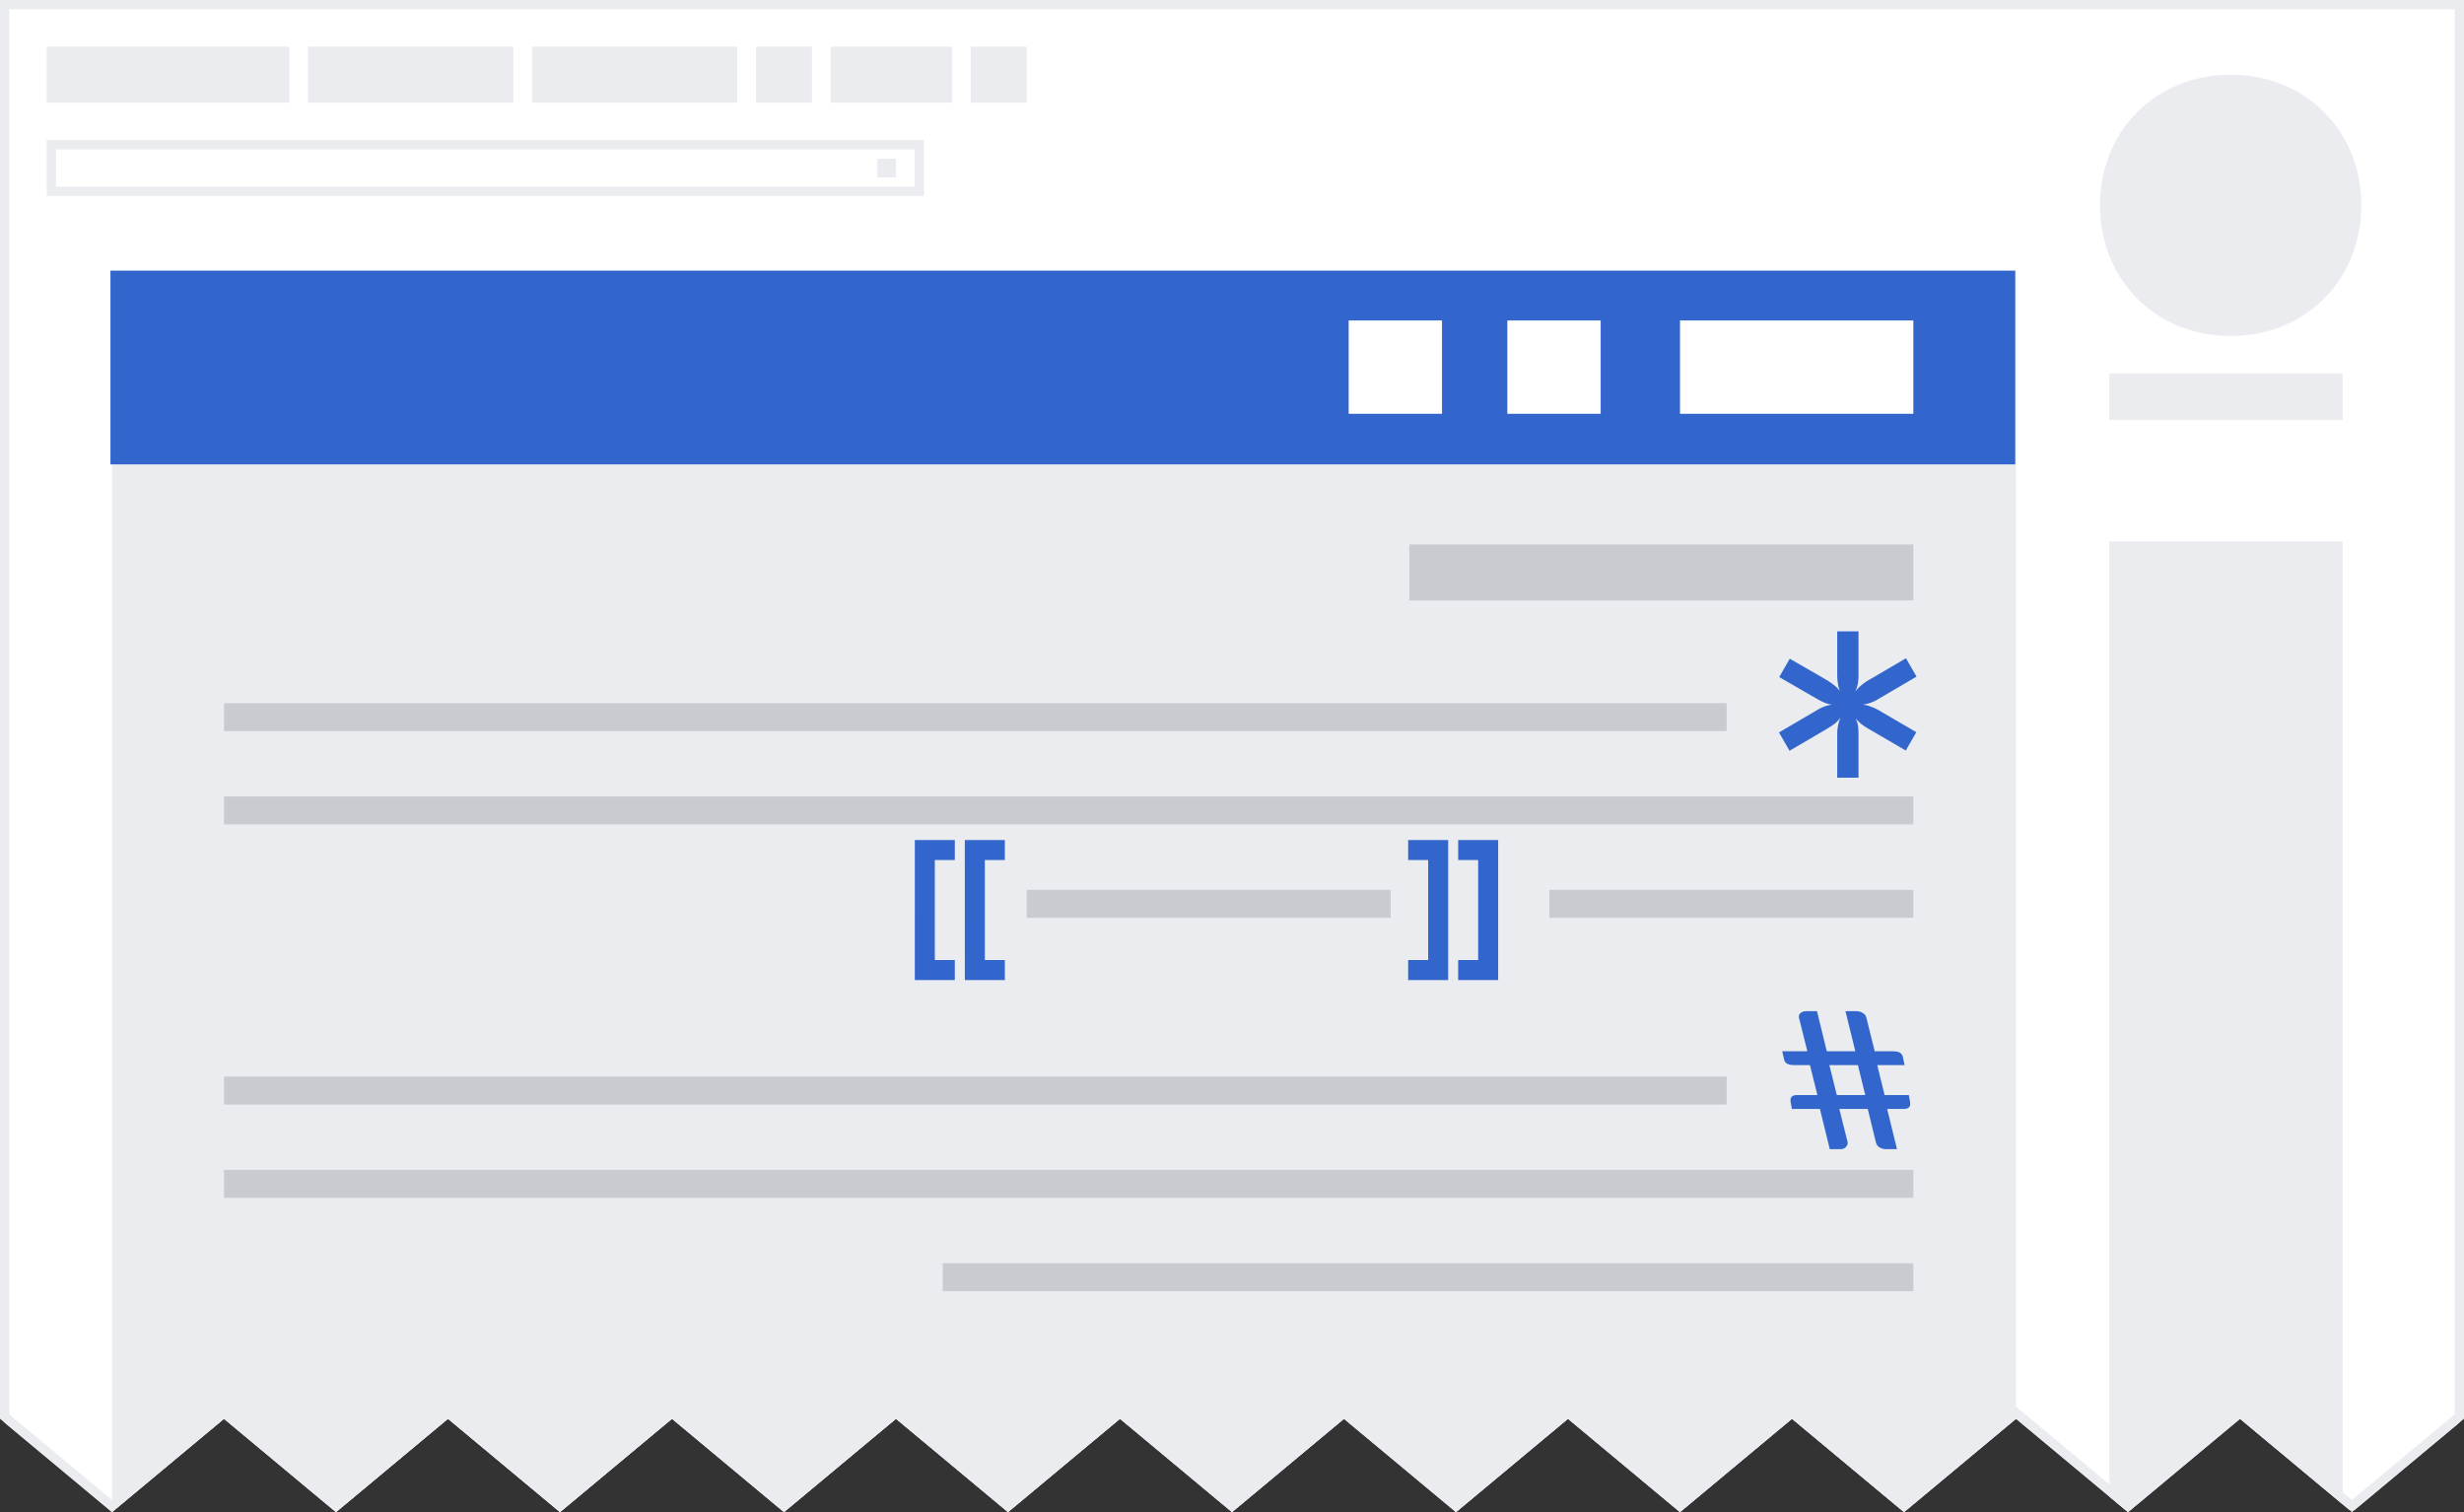
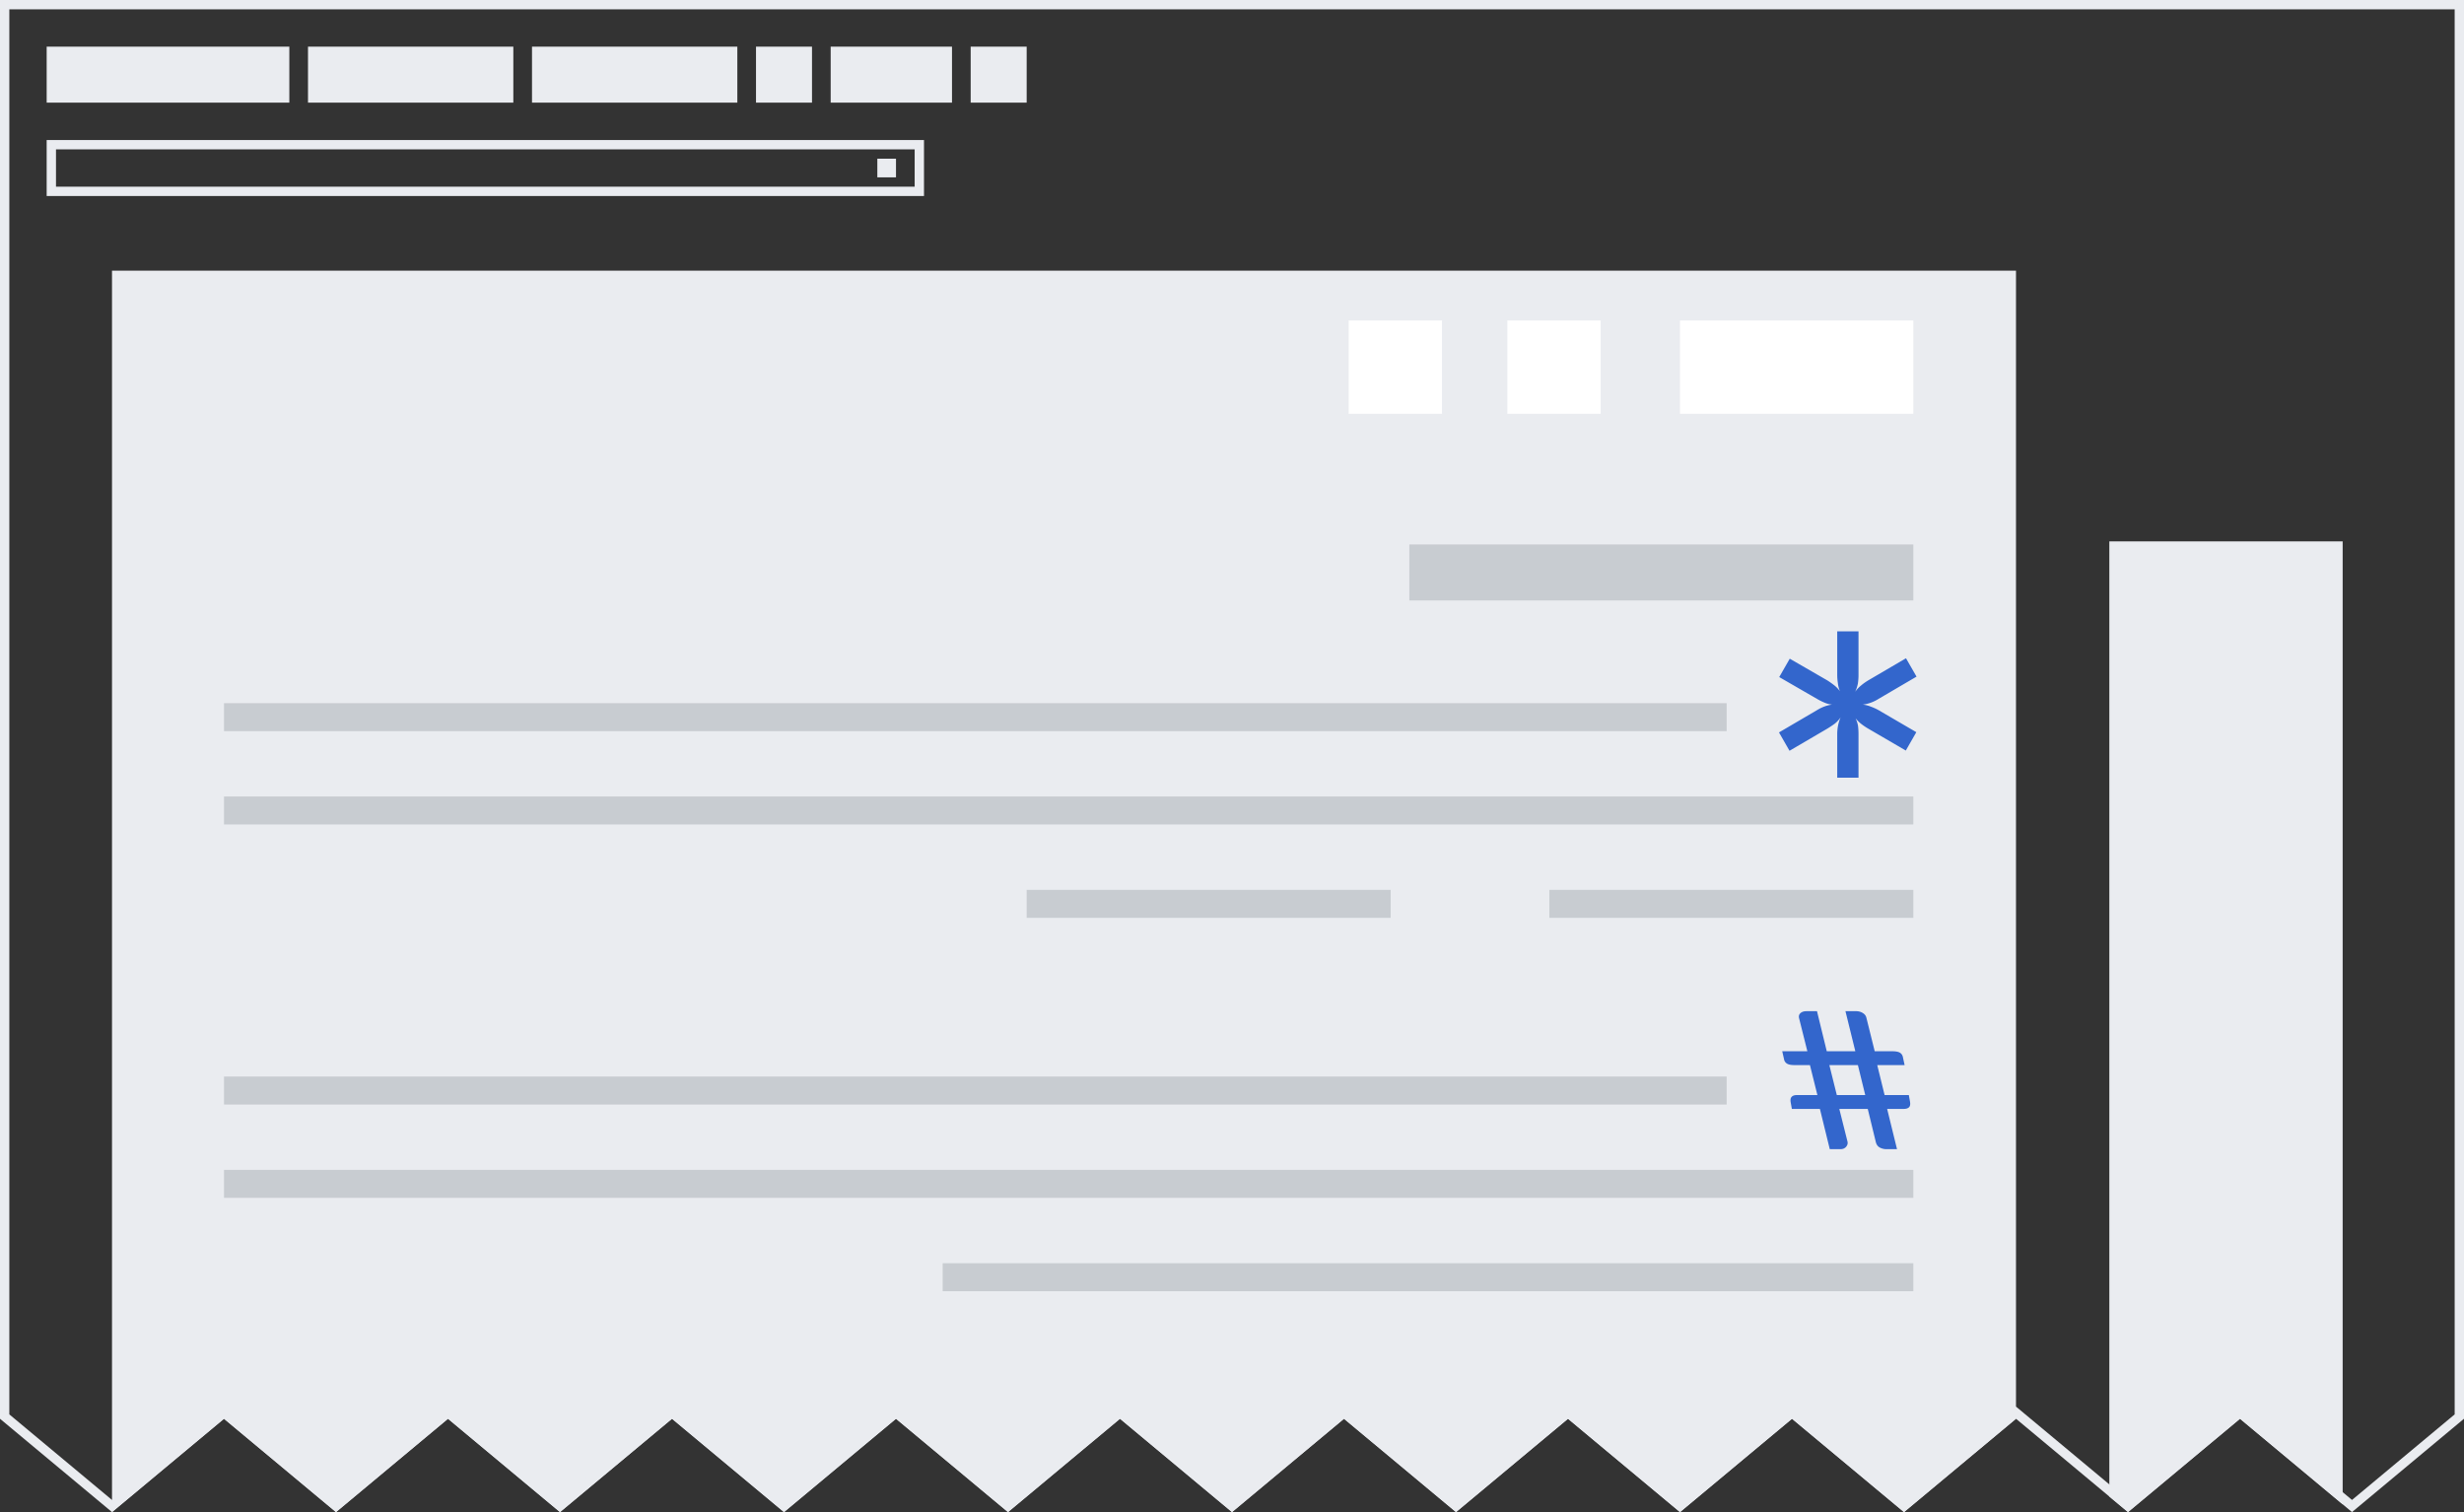
<svg xmlns="http://www.w3.org/2000/svg" width="264" height="162" viewBox="0 0 264 162">
  <rect x="0" y="0" width="264" height="162" fill="#333333" stroke="none" />
  <defs>
    <clipPath id="jagged-edge">
      <path d="M0 0v152l12 10 12-10 12 10 12-10 12 10 12-10 12 10 12-10 12 10 12-10 12 10 12-10 12 10 12-10 12 10 12-10 12 10 12-10 12 10 12-10 12 10 12-10V0z" />
    </clipPath>
  </defs>
  <g fill="#eaecf0" clip-path="url(#jagged-edge)" transform="matrix(-1 0 0 1 264 0)">
-     <path id="background" fill="#fff" d="M263.5 162.25l-263-.5V.5h263z" />
-     <path id="logo" d="M11 22c0-8 6-14 14-14s14 6 14 14-6 14-14 14-14-6-14-14M38 45v-5H13v5h25" />
    <path id="sidebar" d="M38 163V58H13v106h25" />
    <path id="personal-tools" d="M233 5h26v6h-26V5zm-24 0h22v6h-22zm-24 0h22v6h-22zm-23 0h13v6h-13zm15 0h6v6h-6zm-23 0h6v6h-6z" />
    <path id="search-input" d="M258 16v4h-92v-4h92m1-1h-94v6h94v-6z" />
    <path id="search-icon" d="M168 17h2v2h-2z" />
    <path id="article" d="M252 162.496V29H48v133z" />
    <path id="border" d="M0 0v162h264V0zm1 1h262v150.533l-11 9.166-12-10-12 10-12-10-12 10-12-10-12 10-12-10-12 10-12-10-12 10-12-10-12 10-12-10-12 10-12-10-12 10-12-10-12 10-12-10-12 10-11-9.168z" />
-     <path fill="#36c" d="M48.083 29h204.084v20.75H48.083z" />
    <path fill="#fff" d="M59 34.333h25v10H59v-10zm33.5 0h10v10h-10zm17 0h10v10h-10z" />
    <path id="*" fill="#36c" d="M73.395 78.467l-1.128 1.968-4.058-2.376a11.313 11.313 0 0 1-.792-.528 3.114 3.114 0 0 1-.623-.672c.24.56.36 1.16.36 1.8v4.656h-2.28v-4.632c0-.32.016-.616.048-.888a3.2 3.2 0 0 1 .264-.84 3.547 3.547 0 0 1-.6.6 6.7 6.7 0 0 1-.746.504l-4.032 2.352-1.128-1.968 4.032-2.352a5.52 5.52 0 0 1 .84-.384c.272-.112.56-.184.864-.216a4.147 4.147 0 0 1-1.703-.624l-4.056-2.376 1.13-1.968 4.056 2.376c.288.176.544.36.768.552.24.192.448.416.624.672a3.914 3.914 0 0 1-.288-.864 5.99 5.99 0 0 1-.073-.936v-4.68h2.28v4.632c0 .32-.024.632-.072.936a3.094 3.094 0 0 1-.216.84 3.18 3.18 0 0 1 .6-.624c.222-.176.47-.352.742-.528l4.032-2.328 1.128 1.968-4.032 2.328c-.27.16-.543.296-.815.408a2.79 2.79 0 0 1-.816.216c.542.064 1.086.264 1.63.6l4.056 2.376" />
-     <path id="square-brackets" fill="#36c" stroke-width=".381" d="M165.983 90h-4.286v2.143h2.144v10.714h-2.143V105h4.286zm-5.357 0h-4.287v2.143h2.143v10.714h-2.144V105h4.286zm-57.144 0h4.286v2.143h-2.143v10.714h2.143V105h-4.286zm5.358 0h4.286v2.143h-2.144v10.714h2.144V105h-4.286z" />
    <path id="#" fill="#36c" d="M68 114.11h-3.06l-.787 3.212h3.045l.8-3.212m5.049-1.482l-.194.855a.68.68 0 0 1-.323.473c-.172.103-.437.154-.8.154h-1.652l-.8 3.212h2.195c.267 0 .456.066.568.196.12.124.15.336.09.638l-.116.649H69.01l-1.058 4.313h-1.136c-.122 0-.237-.02-.35-.061a.836.667 0 0 1-.258-.186 1.163.928 0 0 1-.154-.278.658.658 0 0 1 .013-.34l.865-3.448h-3.048l-.865 3.552c-.069.274-.21.47-.426.586a1.514 1.514 0 0 1-.735.175h-1.11l1.058-4.313h-1.783c-.258 0-.448-.062-.568-.185-.121-.124-.151-.34-.09-.649l.117-.649h2.595l.789-3.212h-2.932l.181-.844c.043-.22.15-.38.323-.484.172-.102.439-.154.8-.154h1.899l.89-3.583c.05-.22.18-.39.388-.514a1.131.902 0 0 1 .722-.196h1.136l-1.058 4.293h3.06l1.047-4.293h1.123c.275 0 .49.069.645.206.155.137.206.316.155.535l-.89 3.552h2.697" />
    <path fill="#c8ccd1" d="M59 58.333h54v6H59zm20 57.001h161v3H79zm-20 20h104v3H59zm0-40h39v3H59zm0 30h181v3H59zm56-30h39v3h-39zm-36-20h161v3H79zm-20 10h181v3H59z" />
  </g>
</svg>